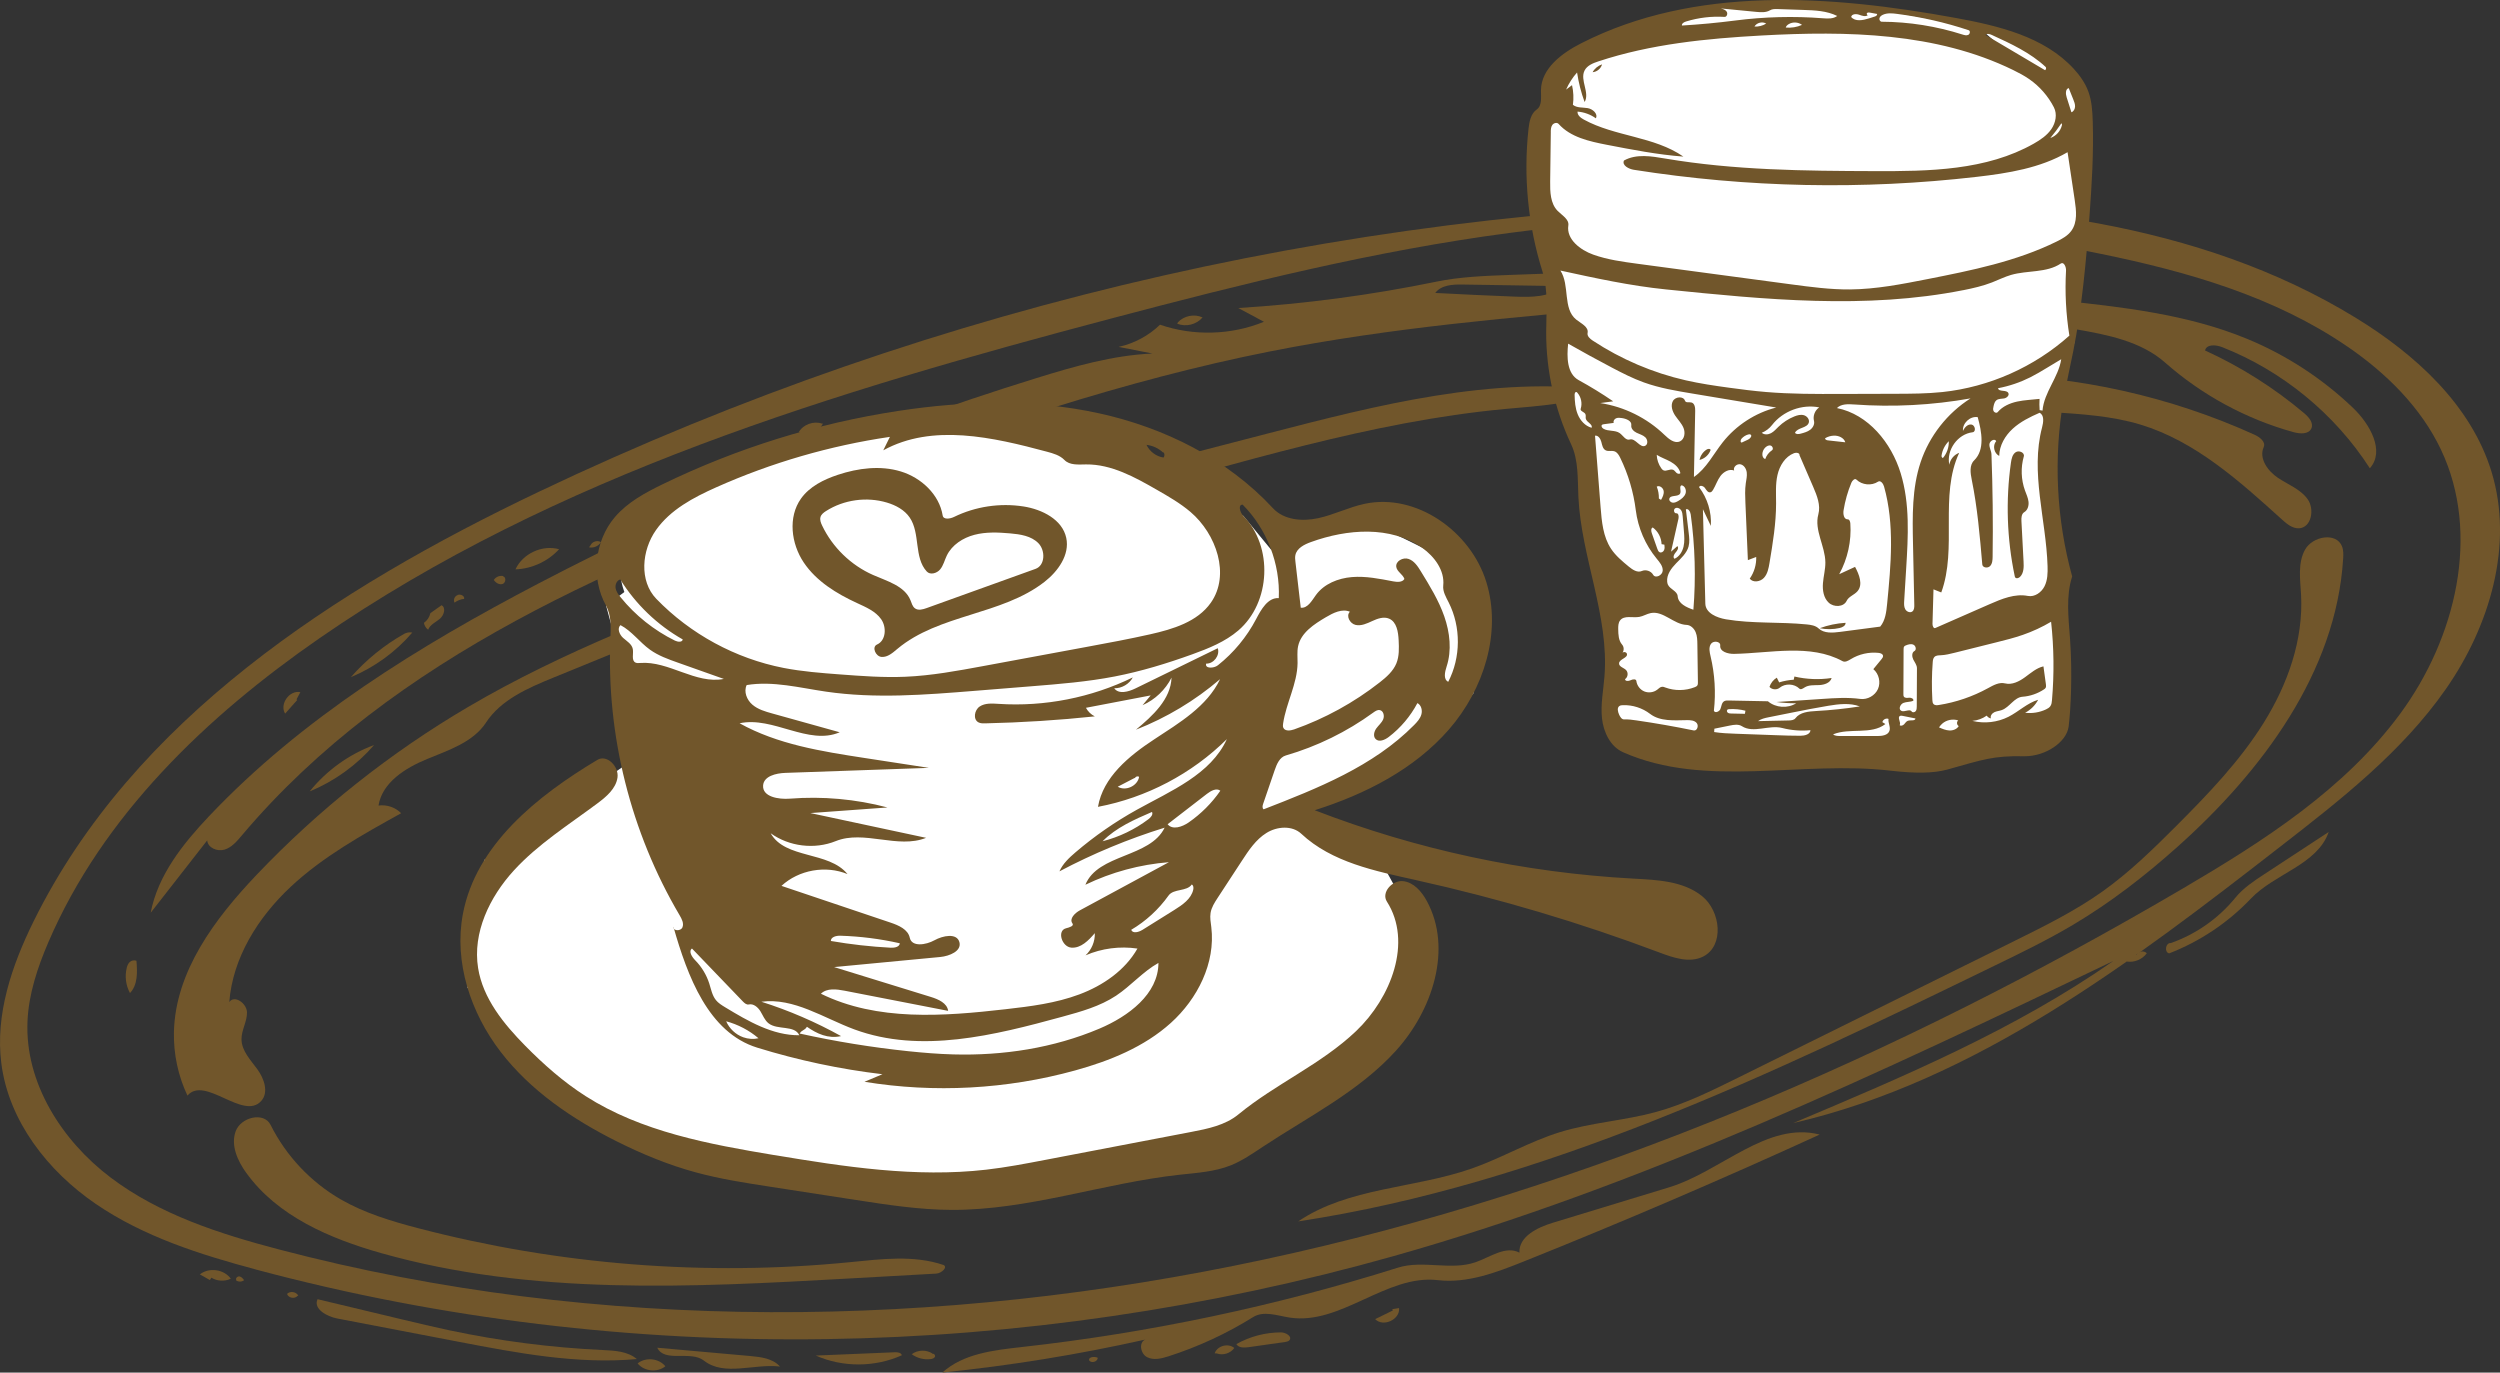
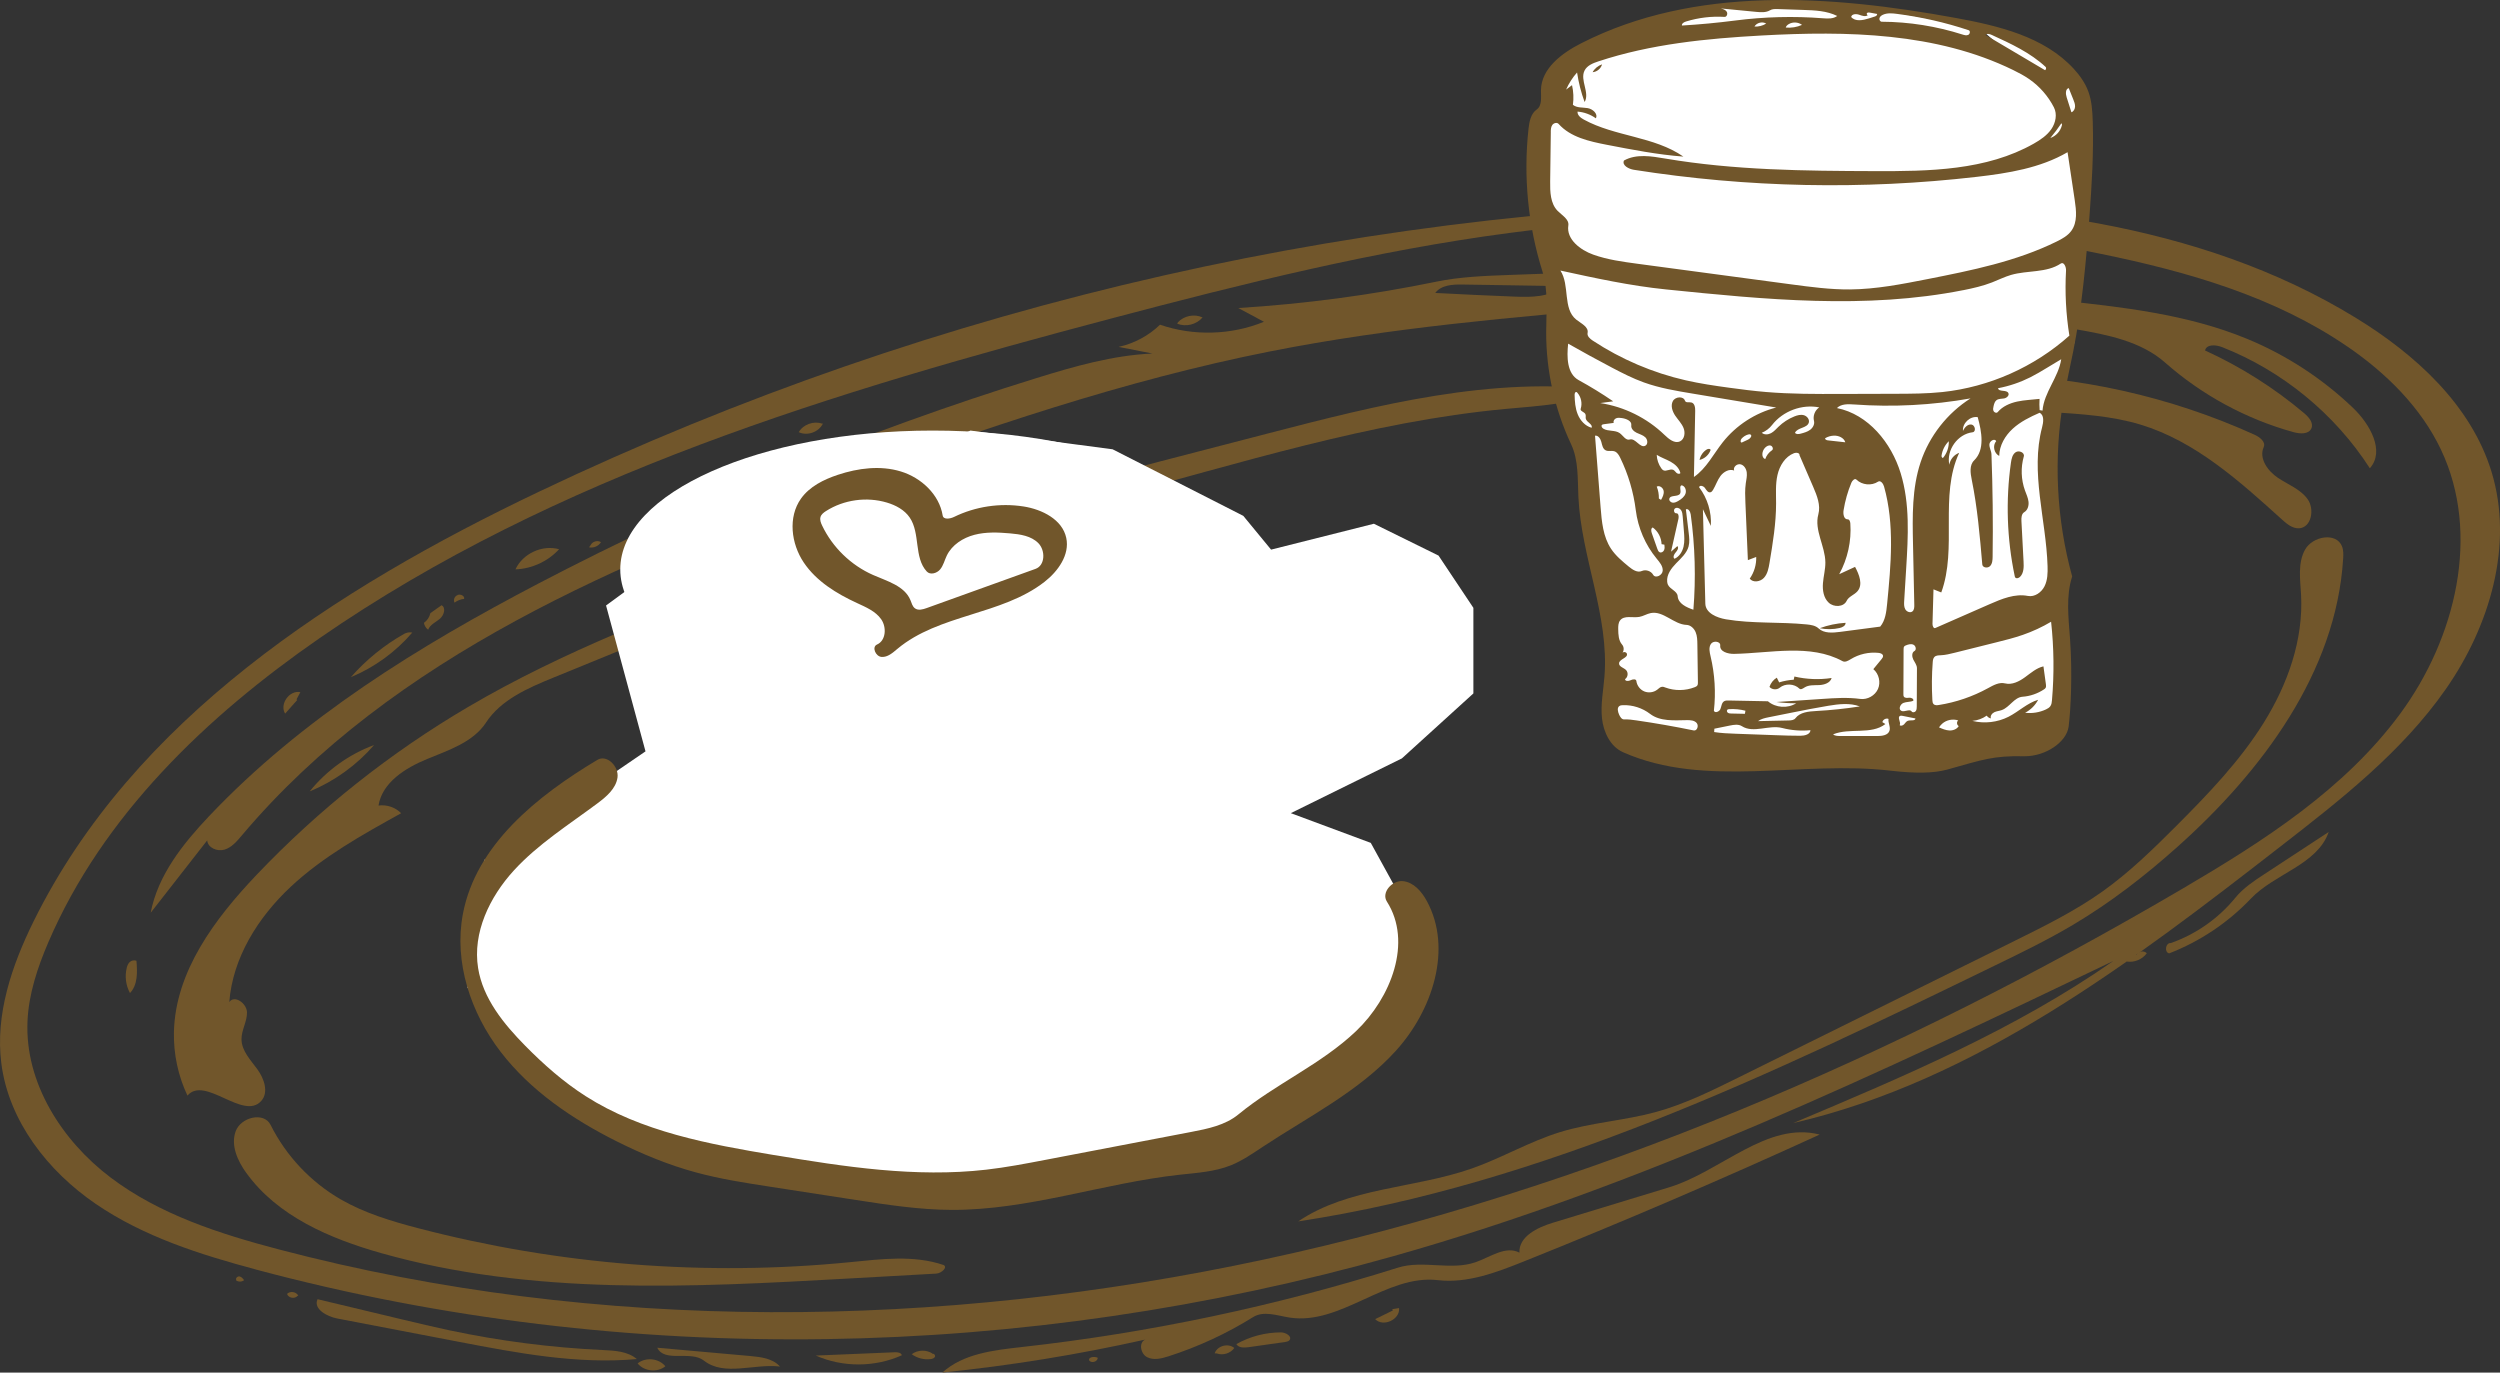
<svg xmlns="http://www.w3.org/2000/svg" id="Ebene_2" data-name="Ebene 2" viewBox="0 0 931.9 511.64">
  <rect x="0" y="0" width="931.9" height="511.64" fill="#333333" stroke="none" />
  <defs>
    <style>
      .cls-1 {
        fill: #71562b;
      }

      .cls-2 {
        fill: #fff;
      }
    </style>
  </defs>
  <g id="Ebene_7" data-name="Ebene 7">
    <g>
      <g id="Tablett_3" data-name="Tablett 3">
        <path class="cls-1" d="M95.52,473.25c-20.93-5.6-41.97-12.27-59.85-24.5-17.88-12.23-32.43-30.87-35.17-52.36-2.32-18.18,3.87-36.4,11.97-52.84,37.14-75.41,112.56-124.11,188.45-160.27,148.52-70.77,312.9-108.01,477.42-108.13,69.05-.05,140.96,7.25,199.83,43.34,22.22,13.63,42.94,32.45,50.57,57.37,8.35,27.3-.68,57.53-17,80.95-16.32,23.42-39.22,41.3-61.77,58.8-55.42,43.03-113.18,87.22-181.54,103.03,41.18-17.33,82.71-34.85,119.33-60.43-87.29,41.76-175.11,83.71-268.24,110-137.68,38.85-285.81,42.03-424,5.05M875.14,129.27c-27.24-18.72-59.79-28.05-92.17-34.67-72.4-14.79-147.27-17.42-220.53-7.74-49.96,6.6-98.99,18.85-147.71,31.73-103.28,27.31-207.78,58.54-295.63,119.31-42.18,29.18-80.83,66.19-101.07,113.32-4.03,9.39-7.33,19.27-7.78,29.47-1,22.86,12.73,44.46,31,58.26,18.26,13.79,40.59,20.97,62.72,26.79,119.54,31.43,246.56,29.7,367.41,3.71,120.84-25.99,235.78-75.71,342.37-138.3,30.08-17.66,60.28-37.02,80.96-65.12,20.68-28.09,30.13-66.95,15.17-98.46-7.48-15.75-20.36-28.43-34.73-38.31Z" />
        <path class="cls-1" d="M351.26,511.64c7.81-7.06,19.09-8.34,29.56-9.51,47.57-5.3,94.62-15.23,140.28-29.6,9.28-2.92,19.73,1.17,28.92-2.02,5.47-1.9,11.25-6.29,16.36-3.57-.28-6.03,6.71-9.4,12.49-11.16,14.43-4.4,28.86-8.8,43.29-13.19,19.39-5.91,36.5-24.7,56.14-19.67-36.41,16.67-73.22,32.46-110.39,47.34-10.23,4.1-21.02,8.2-31.96,6.92-19.16-2.24-36.22,16.94-55.28,13.95-4.57-.72-9.61-2.63-13.54-.18-9.87,6.15-20.5,11.08-31.57,14.63-2.61.84-5.55,1.57-7.99.31-2.43-1.26-3.18-5.44-.68-6.55-24.94,5.59-50.21,9.69-75.64,12.29Z" />
        <path class="cls-1" d="M224.7,503.24c4.46.21,9.3.47,12.69,3.37-22.22,1.99-44.47-2.24-66.38-6.44-15.1-2.9-30.2-5.79-45.31-8.69-3.9-.75-8.99-3.58-7.33-7.19,10.51,2.51,21.01,5.03,31.52,7.54,5.82,1.39,11.64,2.78,17.49,4.03,18.86,4.01,38.05,6.48,57.31,7.38Z" />
        <path class="cls-1" d="M809.19,351.54c9.36-3.29,17.79-9.2,24.06-16.9,2.96-3.63,6.94-6.25,10.85-8.82,7.98-5.23,15.96-10.46,23.95-15.7-4.26,12.24-20.1,15.46-29.03,24.86-8.48,8.93-18.96,15.95-30.45,20.4-1.91-.44-1.33-4.02.61-3.85Z" />
        <path class="cls-1" d="M245,502.38c11.55,1.03,23.1,2.06,34.66,3.09,4,.36,8.42.91,11.08,3.92-9.62-1.16-20.73,3.78-28.35-2.21-4.96-3.9-14.66.88-17.39-4.8Z" />
        <path class="cls-1" d="M304.09,505.3c9.82-.41,19.64-.82,29.46-1.23,1.03-.04,2.36.12,2.62,1.12-10.05,4.52-22.01,4.56-32.08.11Z" />
        <path class="cls-1" d="M248.02,509.29c-2.98,2.44-7.91,1.93-10.34-1.06,2.98-2.44,7.91-1.93,10.34,1.06Z" />
-         <path class="cls-1" d="M78.23,477.15c-1.24-.7-2.48-1.41-3.72-2.11,3.4-2.71,9.01-1.92,11.53,1.61-2.27,1.09-5.1.94-7.24-.38l-.57.88Z" />
-         <path class="cls-1" d="M519,488c.84-.13,1.68-.27,2.52-.4.43,4.27-5.94,7.21-8.91,4.12,2.19-1.07,4.38-2.14,6.57-3.22l-.18-.51Z" />
+         <path class="cls-1" d="M519,488c.84-.13,1.68-.27,2.52-.4.43,4.27-5.94,7.21-8.91,4.12,2.19-1.07,4.38-2.14,6.57-3.22Z" />
        <path class="cls-1" d="M347.61,504.72c.52-.34,1.15.49.89,1.05s-.95.76-1.57.84c-2.47.33-5.06-.34-7.07-1.82,2.2-1.66,5.46-1.75,7.75-.23v.16Z" />
        <path class="cls-1" d="M478.98,500.25c-4.5.64-9.01,1.28-13.51,1.92-1.67.24-3.73.3-4.61-1.14,5.05-2.85,10.83-4.37,16.63-4.37,1.81,0,4.31,1.52,3.16,2.91-.39.47-1.06.59-1.66.68Z" />
        <path class="cls-1" d="M452.78,504.46c.98-2.81,5.06-3.91,7.32-1.98-1.41,1.99-4.21,2.87-6.51,2.03l-.81-.05Z" />
        <path class="cls-1" d="M796.56,355.68c.77-1.18,2.7-1.37,3.68-.35-1.66,2.3-4.67,3.54-7.47,3.09.52-1.52,2.13-2.6,3.74-2.51l.05-.23Z" />
        <path class="cls-1" d="M110.92,483.03c-1.01,1.28-3.43.83-3.92-.72,1.17-1.2,3.51-.79,4.21.72h-.29Z" />
        <path class="cls-1" d="M409.2,506.2c-.14,1.39-2.24,2.05-3.15.99-.56-1.3,1.77-1.68,3.06-1.1l.1.11Z" />
        <path class="cls-1" d="M88.1,477.17c-.44-.62.4-1.49,1.16-1.37s1.28.79,1.72,1.4c-.84.68-2.15.7-3.01.04l.13-.07Z" />
        <path class="cls-1" d="M181.17,269.35c-4.81,7.31-13.86,10.25-21.96,13.58-8.09,3.33-16.73,8.71-18.12,17.35,3.05-.44,6.29.66,8.44,2.86-14.5,8.03-29.16,16.17-41.25,27.5-12.09,11.33-21.54,26.37-22.81,42.89,1.93-2.81,6.58.51,6.6,3.92s-2.09,6.57-2.05,9.98c.05,4.29,3.39,7.7,5.92,11.17,2.53,3.47,4.3,8.59,1.44,11.79-6.66,7.47-20.96-9.57-27.51-2-3.48-7.35-5.21-15.51-5.04-23.64.5-22.61,15.24-42.27,30.82-58.65,23.19-24.38,49.8-45.5,78.8-62.55,35.42-20.82,74.07-35.45,112.51-49.97,10.31-3.9,21.03-7.85,32.02-7.06-37.56,15.36-75.13,30.72-112.69,46.07-9.47,3.87-19.51,8.2-25.12,16.74h0Z" />
        <path class="cls-1" d="M417.01,129.3c5.76-1.26,11.16-4.16,15.4-8.26,12.48,4.29,26.52,3.9,38.73-1.09-3.19-1.71-6.38-3.42-9.56-5.13,24.77-1.53,49.44-4.81,73.75-9.81,8.9-1.83,18.03-2.17,27.11-2.51,43.93-1.63,88.28-3.23,131.52,4.7-27.92,2.36-55.84,4.73-83.76,7.09-45.77,3.88-91.64,7.77-136.7,16.69-54.56,10.81-107.4,28.9-159.64,48.02-82.38,30.15-167.25,65.41-223.78,132.49-1.8,2.14-3.72,4.41-6.4,5.22-2.67.81-6.22-.66-6.44-3.45-7.02,8.99-14.05,17.98-21.07,26.98,2.66-13.96,11.97-25.66,21.74-35.98,34.61-36.58,78.2-63.42,122.82-86.76,59.39-31.06,121.59-56.72,185.61-76.56,14.12-4.38,28.49-8.5,43.25-9.16-4.2-.82-8.4-1.65-12.6-2.47M582.5,106.66c-12.42-.2-24.84-.4-37.27-.6-3.71-.06-8.01.16-10.22,3.14,9.86.52,19.72.98,29.58,1.37,6.27.25,13.21.24,17.91-3.91Z" />
        <path class="cls-1" d="M548.51,435.62c11.24-3.94,21.62-10.1,33-13.61,11.62-3.58,23.95-4.27,35.68-7.48,10.65-2.91,20.62-7.83,30.51-12.72,34.41-17.02,68.82-34.04,103.24-51.07,11.25-5.57,22.56-11.17,32.79-18.44,10.01-7.12,18.84-15.75,27.52-24.44,11.88-11.91,23.66-24.14,32.56-38.42,8.91-14.28,14.84-30.89,13.94-47.69-.31-5.73-1.31-11.88,1.5-16.89,2.81-5,11.59-6.56,13.74-1.24.6,1.47.54,3.11.44,4.69-2.64,42.3-30.18,79.15-61.79,107.38-12.07,10.79-24.93,20.75-38.85,29.02-9.39,5.58-19.23,10.37-29.06,15.14-83.31,40.51-168.22,81.52-259.8,95.44,18.73-12.71,43.22-12.2,64.58-19.68Z" />
        <path class="cls-1" d="M91.76,437.16c-3.25-4.52-5.84-10.33-3.88-15.54,1.96-5.21,10.5-7.28,12.99-2.3,5.77,11.56,15.01,21.36,26.21,27.8,8.92,5.13,18.89,8.11,28.85,10.72,52.36,13.68,107.15,17.98,161,12.64,11.63-1.15,23.68-2.71,34.75,1.05,1.76.79-.73,3.11-2.66,3.22-11.02.62-22.04,1.24-33.06,1.85-58.25,3.27-117.78,6.4-173.91-9.5-19.14-5.42-38.68-13.79-50.28-29.95Z" />
        <path class="cls-1" d="M821.93,130.63c13.32,6.07,25.81,13.97,37,23.42,1.71,1.44,3.55,3.58,2.66,5.63-.99,2.28-4.25,2.07-6.65,1.41-17.65-4.88-34.16-13.83-47.88-25.94-9.05-7.99-21.6-10.38-33.49-12.46-18.27-3.2-36.54-6.4-54.81-9.6,15.4-4.59,31.89-2.94,47.87-1.24,24.14,2.56,48.66,5.22,71.09,14.5,14.59,6.03,28.04,14.81,39.44,25.74,6.23,5.97,11.97,16.03,6.22,22.46-13.07-20.3-32.64-36.34-55.1-45.17-2.29-.9-5.79-1.14-6.33,1.26Z" />
        <path class="cls-1" d="M727.04,144.17c2.54-4.06,8.16-4.57,12.95-4.51,34.55.44,68.99,8.13,100.45,22.41,1.94.88,4.23,2.67,3.37,4.61-1.85,4.19,1.5,8.9,5.31,11.44,3.8,2.54,8.41,4.23,11.07,7.95,2.66,3.72,1.45,10.51-3.11,10.85-2.46.18-4.6-1.58-6.43-3.24-15.85-14.34-32.33-29.22-52.79-35.41-21.49-6.5-45.17-2.67-66.46-9.79-2.1-.7-4.57-2.11-4.35-4.32Z" />
        <path class="cls-1" d="M115.44,295c6.25-7.78,14.64-13.83,24-17.28-6.51,7.52-14.8,13.5-24,17.28Z" />
        <path class="cls-1" d="M598.57,145.39c-11.61,5.3-24.73,5.86-37.43,7.05-50.46,4.7-99.13,20.36-148.13,33.29-20.48,5.41-41.28,10.37-62.45,10.96,26.64-10.35,54.38-17.55,82.04-24.73,13.28-3.45,26.57-6.9,39.85-10.34,41.29-10.72,83.8-21.52,126.13-16.22Z" />
        <path class="cls-1" d="M208.4,204.73c-4.13,4.53-10.13,7.3-16.26,7.51,2.73-5.9,10-9.26,16.26-7.51Z" />
        <path class="cls-1" d="M130.8,252.41c5.65-6.44,12.39-11.92,19.85-16.13.91-.51,2-.69,3.03-.48-6.19,7.22-14.09,12.96-22.87,16.61Z" />
        <path class="cls-1" d="M47.23,360.82c.21-.84.53-1.7,1.19-2.26.66-.56,1.63-.73,2.44-.43.36,4.21.52,8.99-2.41,12.04-1.54-2.82-1.98-6.22-1.21-9.35Z" />
        <path class="cls-1" d="M698.68,110.09c2.92-1.67,6.6-1.96,9.75-.77,1.48.56,2.89,1.47,3.69,2.84-4.48,1.37-9.57.59-13.44-2.06Z" />
        <path class="cls-1" d="M257.08,181.32c4.43-3.39,10.01-5.26,15.59-5.24-5.41,2.83-10.81,5.66-16.22,8.49-1.32-.39-.47-2.42.62-3.26Z" />
        <path class="cls-1" d="M160.43,228.55c1.39-.98,2.79-1.97,4.18-2.95,1.74,1,.88,3.79-.67,5.08-1.54,1.29-3.64,2.16-4.34,4.05-.84-.59-1.42-1.54-1.58-2.55,1.18-.83,2.05-2.1,2.38-3.51l.03-.11Z" />
        <path class="cls-1" d="M306.77,157.83c-1.49,3.23-5.82,4.79-9.03,3.26,1.69-2.89,5.55-4.29,8.71-3.17l.32-.09Z" />
        <path class="cls-1" d="M110.79,260.93c-1.5,1.69-3.01,3.38-4.51,5.08-2.17-3.54,1.63-8.87,5.68-7.99-.48.89-.95,1.78-1.43,2.67l.26.24Z" />
        <path class="cls-1" d="M439.04,120.19c2.25-2.5,6.18-3.29,9.22-1.86-2.23,2.66-6.23,3.64-9.43,2.32l.22-.46Z" />
        <path class="cls-1" d="M241.03,196.16c-.77.7-2.04.77-2.89.17,1.78-2.48,5.7-3.06,8.12-1.2-1.75.33-3.49.67-5.24,1v.03Z" />
        <path class="cls-1" d="M698.9,102.08c-1.55,1.67-4.28,2.08-6.25.95,1.58-1.67,4.39-1.99,6.31-.72l-.06-.23Z" />
-         <path class="cls-1" d="M187.47,214.82c1.28.21,1.12,2.41-.1,2.85-1.22.44-2.55-.41-3.3-1.47.7-1.13,2.15-1.75,3.45-1.48l-.06.1Z" />
        <path class="cls-1" d="M170.55,221.78c1.1-.43,2.74.33,2.45,1.47-1.28.11-2.53.6-3.55,1.39-.58-1.01.02-2.49,1.14-2.8l-.04-.06Z" />
        <path class="cls-1" d="M220.15,203.23c.63-1.39,2.59-1.96,3.87-1.14-.89,1.49-2.77,2.3-4.46,1.92l.59-.79Z" />
      </g>
      <g>
        <ellipse class="cls-2" cx="347.66" cy="212.25" rx="116.45" ry="51.75" />
        <polygon class="cls-2" points="247.79 209.67 225.91 225.7 240.62 280.08 222.42 292.51 180.58 320.54 174.29 368.2 216.49 413.82 295.45 438.39 370.69 446.25 437.93 433.19 481.16 414.6 515.61 380.51 528.36 353.9 522.57 335.3 510.97 314.19 481.16 303.11 522.57 282.7 549.22 258.48 549.22 226.58 536.23 207.1 512.13 195.23 473.81 204.88 463.45 192.29 414.74 167.48 361.75 160.5 247.79 209.67" />
        <g id="Tasse_1" data-name="Tasse 1">
          <path class="cls-1" d="M288.64,430.56c26.12,4.37,52.67,8.46,78.98,5.45,7.34-.84,14.6-2.23,21.85-3.62,18.18-3.48,36.35-6.96,54.53-10.44,6.22-1.19,12.72-2.51,17.61-6.53,13.86-11.4,30.89-18.68,43.89-31.07,13-12.38,21.12-33.16,11.47-48.29-2.16-3.38,1.98-8,5.97-7.61,3.99.39,6.98,3.84,8.9,7.37,9.76,17.87,2.08,40.98-11.65,56.02-13.73,15.04-32.42,24.38-49.41,35.6-3.86,2.55-7.69,5.23-11.99,6.95-6.04,2.42-12.67,2.8-19.14,3.51-28.53,3.15-56.27,13.22-84.98,13.1-11.95-.05-23.81-1.88-35.62-3.7-10.69-1.65-21.37-3.3-32.06-4.95-9.19-1.42-18.4-2.84-27.38-5.27-10.35-2.79-20.31-6.9-29.89-11.71-16.36-8.22-31.94-18.77-43.09-33.28-11.16-14.51-17.48-33.42-14.08-51.41,4.87-25.75,27.64-43.97,50.13-57.43,3.57-2.14,8.09,2.48,7.5,6.6-.6,4.12-4.11,7.1-7.45,9.59-10.71,7.99-22.18,15.19-31.2,25.05-9.01,9.86-15.43,23.18-13.31,36.37,1.81,11.32,9.49,20.75,17.53,28.92,6.87,6.98,14.25,13.5,22.5,18.78,20.86,13.34,45.97,17.94,70.4,22.02Z" />
          <path class="cls-1" d="M381.54,188.79c6.93,1.09,14.46,4.86,15.92,11.72,1.34,6.29-3.04,12.43-8.12,16.39-15.95,12.43-39.35,12-54.85,24.99-1.73,1.45-3.61,3.15-5.86,2.99s-3.76-3.73-1.7-4.63c3.33-1.47,3.63-6.44,1.54-9.42-2.09-2.98-5.65-4.48-8.95-6.01-7.67-3.53-15.21-8.13-19.92-15.15-4.71-7.02-5.92-16.91-1.03-23.8,3.22-4.53,8.49-7.13,13.76-8.88,7.55-2.5,15.84-3.57,23.45-1.25,7.61,2.32,14.33,8.56,15.61,16.41.27,1.65,2.74,1.27,4.24.54,7.96-3.89,17.13-5.27,25.89-3.9M305.86,192.69c-.33,1.06.11,2.2.59,3.2,3.87,8.13,10.74,14.8,18.98,18.43,5.28,2.33,11.76,4.06,13.95,9.4.45,1.09.73,2.35,1.68,3.04,1.23.9,2.94.42,4.37-.1,13.53-4.87,27.06-9.74,40.58-14.61,3.59-1.29,3.73-6.83,1.07-9.56s-6.77-3.34-10.57-3.67c-4.43-.39-8.96-.59-13.26.53-4.3,1.12-8.4,3.75-10.33,7.76-.83,1.72-1.25,3.67-2.47,5.14-1.22,1.47-3.7,2.18-4.99.78-4.84-5.23-2.34-14.19-6.34-20.09-1.94-2.87-5.2-4.61-8.51-5.6-7.55-2.26-16.06-1.08-22.71,3.16-.86.55-1.74,1.21-2.04,2.18h0Z" />
-           <path class="cls-1" d="M527.83,328.06c-15.21-3.36-31.4-6.63-42.77-17.27-3.4-3.18-9.02-2.76-12.97-.3-3.95,2.45-6.62,6.47-9.16,10.37-3.01,4.61-6.02,9.22-9.04,13.83-1.14,1.75-2.31,3.56-2.64,5.62-.29,1.77.07,3.57.28,5.35,1.6,13.31-5.13,26.66-15.08,35.64-9.95,8.98-22.77,14.15-35.69,17.72-25.46,7.03-52.45,8.49-78.52,4.23,2.23-.94,4.47-1.88,6.7-2.82-15.82-1.88-31.47-5.2-46.69-9.91-18.24-5.64-25.99-26.69-31.23-45.05-.17,1.61,2.73,1.71,3.36.22.63-1.49-.24-3.15-1.06-4.54-18.21-30.86-27.28-67.04-25.8-102.84.18-4.28.45-8.84-1.63-12.59-5.7-10.28-4.31-24.04,3.32-32.98,4.75-5.56,11.38-9.12,17.95-12.31,27.67-13.42,57.36-22.64,87.76-27.27,24.75-3.76,50.22-4.46,74.68.89,24.46,5.35,47.91,17.03,64.92,35.41,4.09,4.42,10.96,4.98,16.84,3.7,5.88-1.28,11.35-4.07,17.24-5.34,19.29-4.16,39.58,10.22,45.42,29.07,5.84,18.85-.91,40.07-13.86,54.97-12.94,14.9-31.27,24.2-50.09,30.16,37.92,14.66,78.16,23.3,118.75,25.49,8.95.48,18.62.9,25.61,6.5,7,5.6,8.41,18.58.39,22.58-4.97,2.48-10.91.48-16.11-1.48-29.61-11.16-60.01-20.2-90.9-27.04M454.75,253.2c-9.29,7.95-19.92,14.34-31.31,18.8,6.23-5.16,12.97-11.32,13.26-19.4-2.28,4.53-6.16,8.22-10.8,10.27,1.01-1.22,2.02-2.43,3.03-3.65-8.05,1.54-16.09,3.08-24.14,4.62.74,1.37,1.91,2.51,3.31,3.2-13.58,1.43-27.21,2.29-40.86,2.6-.84.02-1.73.03-2.48-.36-2.14-1.09-1.56-4.62.45-5.94,2.01-1.32,4.61-1.12,7-.97,17.16,1.13,34.6-2.31,50.06-9.86-1.33,2.48-4.12,4.11-6.94,4.05,1.69,2.35,5.35,1.31,7.95.04,10.22-4.99,20.44-9.98,30.66-14.97.87,2.67-1.52,5.84-4.33,5.74-.57,1.89,2.82,1.85,4.37.62,5.87-4.65,10.75-10.55,14.23-17.18,1.9-3.62,4.38-8.11,8.47-7.86.57-12.8-4.43-25.75-13.46-34.83-1.81-.09-1.04,2.87.23,4.17,11.18,11.42,10.27,32.32-1.86,42.73-4.91,4.21-11.05,6.67-17.13,8.87-9.44,3.41-19.07,6.36-28.93,8.27-10.18,1.97-20.55,2.81-30.89,3.64-7.12.57-14.24,1.15-21.35,1.72-18.43,1.49-37.05,2.97-55.35.3-9.85-1.43-19.79-4.07-29.61-2.46-1.18,2.46.05,5.54,2.13,7.31,2.07,1.78,4.8,2.56,7.43,3.29,8.37,2.33,16.75,4.66,25.12,7-11.67,5.04-24.9-6.06-37.32-3.35,14.13,7.87,30.5,10.46,46.49,12.92,8.03,1.23,16.05,2.47,24.08,3.7-17.83.62-35.67,1.25-53.5,1.87-3.51.12-8.08,1.21-8.31,4.71-.28,4.22,5.74,5.23,9.96,4.9,12.21-.96,24.57.15,36.41,3.28-9.58.7-19.16,1.39-28.75,2.09,14.38,3.08,28.77,6.15,43.15,9.23-10.56,4.24-23.16-3.03-33.71,1.23-7.88,3.18-17.35,2.03-24.24-2.94,5.4,9.68,21.68,6.61,28.65,15.23-8.13-3.37-18.15-1.59-24.62,4.39,13.56,4.57,27.12,9.13,40.68,13.7,3.01,1.01,6.48,2.52,7.14,5.63.74,3.53,6.03,2.7,9.19.95,3.16-1.75,8.34-2.8,9.31.67.93,3.34-3.69,5.23-7.14,5.56-13.19,1.25-26.37,2.51-39.56,3.76,12.01,3.71,24.02,7.41,36.03,11.12,2.81.87,6.11,2.29,6.48,5.2-12.86-2.5-25.72-5.01-38.59-7.51-3.04-.59-6.62-1.04-8.84,1.12,20.96,10.31,45.62,8.43,68.82,5.78,9.32-1.06,18.73-2.24,27.52-5.53,8.79-3.29,17.01-8.92,21.65-17.08-6.52-.97-13.3-.09-19.35,2.53,2.27-2.09,3.57-5.19,3.46-8.28-2.31,2.71-5.19,5.67-8.74,5.4-3.55-.27-5.45-6.32-2-7.21,1.18-.3,3.13-.85,2.4-1.83-1.27-1.71.9-3.85,2.77-4.86,11.07-5.98,22.13-11.97,33.2-17.95-10.78.84-21.4,3.71-31.14,8.41,4.69-11.57,24.12-10.04,29.54-21.28-13.54,4.2-26.69,9.66-39.22,16.29,1.26-2.87,3.64-5.08,6.02-7.12,7.06-6.03,14.73-11.35,22.86-15.86,12.67-7.03,27.53-13.14,33.54-26.32-13.04,12.93-30.01,21.84-48.05,25.25,1.9-11.07,11.55-18.97,20.94-25.14,9.38-6.17,19.71-12.27,24.55-22.4M329.25,167.86c.82-1.67,1.65-3.34,2.47-5.01-22.31,3.27-44.17,9.62-64.76,18.81-8.48,3.78-17.07,8.33-22.42,15.91-5.35,7.58-6.34,18.99.11,25.66,12.71,13.13,29.5,22.25,47.44,25.75,6.94,1.35,14.01,1.89,21.06,2.42,8.09.61,16.21,1.22,24.32.87,9.73-.41,19.34-2.19,28.91-3.96,12.95-2.4,25.9-4.8,38.86-7.2,7.85-1.45,15.7-2.91,23.48-4.66,8.5-1.91,17.63-4.65,22.64-11.78,7.3-10.38,2.07-25.61-7.6-33.84-3.82-3.25-8.19-5.76-12.53-8.25-8.22-4.72-16.95-9.57-26.42-9.46-2.82.04-6.07.37-8.04-1.66-1.7-1.75-4.17-2.45-6.52-3.08-20.15-5.41-42.7-10.58-60.99-.52M503.19,228.03c-2.94-1.24-6.23.43-8.98,2.06-4.42,2.61-9.26,5.77-10.33,10.79-.44,2.06-.17,4.19-.2,6.29-.11,7.75-4.26,14.87-5.39,22.54-.07.51-.13,1.05.06,1.52.58,1.4,2.61,1.17,4.03.67,11.51-4.06,22.34-10.02,31.94-17.55,2.49-1.95,4.98-4.13,6.19-7.06,1.1-2.69.99-5.71.85-8.62-.15-3.11-.71-6.86-3.58-8.07-2-.84-4.29-.01-6.26.9-1.98.91-4.11,1.93-6.23,1.44-2.12-.49-3.66-3.39-2.1-4.9M313.51,386.22c-4.79,1.06-8.97-.86-12.72-3.48-.93,1.51-1.78,1.02-2.71,2.52,13.37,2.96,26.91,5.16,40.53,6.59,5.55.58,11.12,1.04,16.7,1.19,18.6.52,37.41-2.36,54.54-9.62,10.71-4.54,21.96-12.84,21.97-24.48-5.82,3.25-10.24,8.53-15.8,12.22-6,3.97-13.07,5.93-20.01,7.83-25.41,6.96-52.83,13.86-77.54,4.73-11.45-4.23-22.56-11.91-34.67-10.31,10.3,3.26,20.26,7.56,29.7,12.8M530.11,204.21c-11.77-8.31-27.94-7.06-41.48-2.14-2.48.9-5.25,2.29-5.77,4.88-.17.83-.07,1.68.03,2.52.66,5.69,1.32,11.38,1.98,17.07,2.58.27,4.13-2.63,5.65-4.73,3.03-4.18,8.29-6.28,13.44-6.7,5.15-.42,10.29.63,15.37,1.6,1.49.28,3.39.4,4.18-.9-.57-1.73-2.73-2.66-3.03-4.46-.36-2.17,2.51-3.72,4.59-3,2.08.71,3.4,2.72,4.55,4.6,3.32,5.4,6.67,10.85,8.76,16.84,2.08,5.99,2.83,12.64.86,18.66-.65,2-1.3,4.78.6,5.7,4.72-9.08,4.79-20.43.18-29.56-1.01-2.01-2.28-4.1-2.04-6.34.59-5.59-3.26-10.79-7.85-14.04M514.3,264.69c-.87-.15-1.68.41-2.4.93-9.83,7.16-20.92,12.6-32.61,15.99-2.29.66-3.37,3.22-4.14,5.48-1.43,4.18-2.87,8.37-4.3,12.55-.24.69-.41,1.61.18,2.04,20.13-7.81,40.91-16.03,56.08-31.4,1.14-1.15,2.28-2.4,2.72-3.96.44-1.56-.03-3.5-1.48-4.23-2.6,4.92-6.27,9.26-10.69,12.63-1.45,1.11-3.67,2.06-4.91.73-.97-1.03-.55-2.76.28-3.92.83-1.15,2-2.08,2.56-3.38.56-1.3.11-3.23-1.29-3.46M266.81,372.74c.94,1.18,2.27,1.99,3.56,2.77,8.52,5.15,17.62,10.48,27.58,10.39-1.77-3.88-8.15-1.82-11.49-4.47-1.41-1.12-2.05-2.91-2.99-4.44-.94-1.53-2.59-2.96-4.34-2.57-.84.19-1.61-.49-2.21-1.11-6.33-6.58-12.65-13.16-18.98-19.74-1.38,1.05,0,3.15,1.21,4.39,2.39,2.43,4.2,5.42,5.24,8.67.67,2.1,1.06,4.38,2.43,6.1M235.88,241.9c.36,1.79-.63,4.27,1,5.08.53.26,1.16.19,1.74.15,10.67-.83,20.69,8.01,31.2,5.95-5.71-2.02-11.41-4.04-17.12-6.07-3.62-1.28-7.29-2.59-10.41-4.83-3.88-2.79-6.75-6.92-10.98-9.15-1.39,1.22-.39,3.56.99,4.78,1.38,1.22,3.21,2.27,3.57,4.08M425.76,346.68c4-2.5,8.01-5,12.01-7.5,2.99-1.87,6.24-4.08,7.02-7.52.16-.71.11-1.63-.55-1.96-1.85,2.71-6.76,1.46-8.66,4.13-3.68,5.16-8.45,9.55-13.91,12.77.54,1.47,2.75.9,4.08.07M231.33,222.63c5.49,6.77,12.46,12.33,20.28,16.18,1.03.5,2.71.68,2.89-.45-9.46-5.36-17.55-13.13-23.29-22.36-1.28.34-1.94,1.87-1.74,3.18.2,1.31,1.02,2.43,1.86,3.45M435.24,307.23c1.79,2.27,5.43,1.01,7.81-.63,4.62-3.2,8.66-7.23,11.85-11.85-1.46-1.12-3.52.03-4.98,1.15-4.89,3.78-9.79,7.56-14.68,11.34M335.41,351.62c-7.27-1.65-14.69-2.59-22.14-2.82-1.52-.05-3.58.44-3.56,1.96,7.39,1.28,14.85,2.12,22.34,2.51,1.39.07,3.26-.27,3.37-1.66M410.98,313.59c6.18-1.57,12.03-4.39,17.12-8.23.87-.66,1.82-1.73,1.32-2.7-6.6,2.85-13.37,5.82-18.43,10.93M270.69,380.69c1.18,2.75,3.55,4.97,6.37,5.97,1.81.64,3.81.79,5.68.36-3.49-2.96-7.64-5.14-12.06-6.33M422.98,289.97c-2.11,1.1-4.22,2.2-6.33,3.29,2.95,1.77,7.38-.28,7.96-3.66-.48-.42-1.37-.15-1.54.47M433.57,168.71c-1.68-1.6-3.9-2.63-6.2-2.88,1.16,2.48,3.62,4.32,6.33,4.72.5-.54.48-1.48-.04-1.99" />
        </g>
      </g>
      <g>
        <polygon class="cls-2" points="750.71 21.66 733.81 9.52 694.85 2.65 648.03 1.6 631.4 3.97 603.69 14.27 583.1 23.99 577.03 37.49 574.13 47.79 574.13 91.87 580.2 105.86 581.52 138.32 589.7 167.32 592.07 198.5 601.31 229.29 601.84 249.97 599.46 270.29 622.06 283.23 705.04 283.23 768.92 271.88 768.92 252.18 766.28 224.63 768.92 215.55 763.9 191.91 764.69 152.46 773.14 128.03 775.78 91.34 777.89 47.79 777.89 35.38 767.07 22.18 738.3 10.84 750.71 21.66" />
        <g id="Tasse_3" data-name="Tasse 3">
          <path class="cls-1" d="M597.18,23.99c-.42,1.57-1.9,2.8-3.52,2.92.76-1.37,2.04-2.43,3.52-2.92Z" />
          <path class="cls-1" d="M685.77,234.09c-2.44.56-5,.58-7.46.08,3.09-1.14,6.35-1.82,9.64-2.01.08,1.06-1.15,1.69-2.18,1.92Z" />
          <path class="cls-1" d="M754.84,182.85c.5,1.38,1.15,2.73,1.31,4.19.16,1.46-.31,3.11-1.57,3.86-1.07.63-1.13,2.13-1.07,3.37.26,5.02.53,10.05.79,15.07.11,2.02.11,4.31-1.34,5.71-.49.47-1.39.74-1.78.18-.1-.15-.14-.33-.18-.51-2.91-13.85-3.39-28.21-1.41-42.22.21-1.47.54-3.1,1.77-3.93,1.23-.83,3.44.15,3.03,1.57-1.18,4.14-1.02,8.65.44,12.7Z" />
          <path class="cls-1" d="M663.2,254.37c1.76-.55,3.6-.89,5.44-1,.08-.4.16-.79.24-1.19,4.53,1.06,9.27,1.25,13.88.55-.5,1.82-2.7,2.55-4.59,2.64-1.89.09-3.93-.13-5.52.9-.6.38-1.4.93-1.9.43-1.92-1.89-5.28-2.04-7.37-.33-1.09.89-2.87.74-3.79-.32.46-1.42,1.45-2.67,2.73-3.44.29.59.59,1.18.88,1.76Z" />
          <path class="cls-1" d="M633.52,171.44c.32-1.62,1.34-3.08,2.75-3.93.5-.3,1.44-.26,1.35.31-.66,1.78-2.25,3.19-4.1,3.62Z" />
          <path class="cls-1" d="M780.09,45.09c.38,11.97-.36,23.95-1.25,35.9-1.24,16.72-2.77,33.45-6.01,49.9-1.18,6-2.59,11.96-3.63,17.99-3.79,21.88-2.68,44.58,3.22,65.99-2.39,7.43-1.35,15.45-.8,23.23.94,13.19.28,26.29-.52,32.78-.83,5.86-8.66,11.02-16.33,11.02-11.98-.27-15.83,1.33-28.97,4.98-5.15,1.4-11.87,1.44-20.9.42-33.39-3.96-69.12,6.72-99.87-6.89-4.77-2.11-7.33-7.5-7.88-12.69-.54-5.19.52-10.39.93-15.59,1.78-22.53-8.64-44.3-9.72-66.87-.32-6.66.12-13.64-2.72-19.68-6.1-12.96-9.3-27.27-9.29-41.59,0-7.67.89-15.55-1.41-22.87-5.36-17.1-7.14-35.31-5.17-53.12.29-2.66.85-5.62,3.04-7.17,2.11-1.49,1.56-4.65,1.6-7.23.1-8.07,7.77-13.79,14.96-17.45,42.33-21.59,92.9-18.02,139.64-9.46,16.01,2.93,33.01,6.98,44.01,18.97,2.29,2.5,4.28,5.32,5.44,8.5,1.27,3.48,1.5,7.23,1.62,10.93M578.08,49.22c-.08,6.15-.16,12.29-.24,18.44-.05,3.86.07,8.16,2.76,10.92,1.66,1.7,4.37,3.14,4.01,5.49-.77,5.11,4.42,9.1,9.28,10.84,5.28,1.89,10.88,2.65,16.44,3.4,19.1,2.56,38.2,5.12,57.3,7.68,7.3.98,14.62,1.96,21.98,1.9,9.73-.08,19.34-1.97,28.88-3.85,16.44-3.25,33.09-6.59,48.12-13.99,2.08-1.02,4.19-2.18,5.54-4.06,2.29-3.19,1.81-7.51,1.23-11.39-.89-5.96-1.78-11.92-2.67-17.87-10.18,5.93-22.16,7.84-33.86,9.19-42.47,4.92-85.6,4.03-127.83-2.63-1.93-.31-4.49-1.67-3.67-3.45,4.59-2.58,10.25-1.61,15.44-.73,25.69,4.35,51.87,4.6,77.93,4.68,20.34.07,41.72-.22,59.41-10.26,2.48-1.41,4.92-3.06,6.54-5.41,1.61-2.36,2.25-5.56.95-8.1-2.14-4.18-5.32-7.82-9.17-10.5-1.9-1.32-3.96-2.41-6.05-3.43-28.65-13.99-61.88-14.61-93.72-12.86-20.59,1.13-41.33,3.18-60.9,9.66-2.01.66-4.19,1.54-5.13,3.43-1.78,3.58,2.05,8.25.03,11.71-1.31-3.57-2.25-7.27-2.81-11.02-1.69,1.9-3.07,4.07-4.09,6.39.74-.55,1.47-1.11,2.21-1.66.55,2.4.66,4.9.33,7.33,1.48,1.2,3.61.92,5.49,1.23s3.94,2.11,3.07,3.8c-1.99-1.43-4.38-2.31-6.83-2.5-.13,1.33,1.17,2.33,2.34,2.97,11.62,6.37,26.23,6.24,37.11,13.8-9.6-.72-19.08-2.57-28.54-4.4-6.52-1.27-13.54-2.81-17.96-7.77-.61-.69-1.83-.36-2.36.39-.53.75-.56,1.73-.57,2.65M731.92,108.14c-36.42,7.25-74.02,3.51-110.97-.26-13.25-1.35-26.29-4.19-39.3-7.03,3.59,5.47.79,14.17,5.89,18.27,1.81,1.46,4.71,2.71,4.25,4.99-.24,1.19.89,2.18,1.91,2.85,10.56,6.96,22.38,12.01,34.72,14.82,5.28,1.2,10.65,2,16.02,2.73,4.63.64,9.28,1.23,13.94,1.62,9.24.77,18.53.75,27.8.72,6.81-.02,13.62-.04,20.44-.06,5.82-.02,11.65-.04,17.44-.65,17.45-1.86,34.25-9.33,47.32-21.03-1.28-8.01-1.7-16.15-1.25-24.25.08-1.37-.82-3.38-1.96-2.62-5.32,3.55-12.41,2.46-18.56,4.25-2.43.71-4.7,1.86-7.06,2.78-3.42,1.33-7.02,2.16-10.63,2.88M651.54,208.8c-.31-7.12-.61-14.24-.92-21.36-.1-2.43-.21-4.88.14-7.29.19-1.34.53-2.69.36-4.04-.17-1.35-1-2.73-2.32-3.03-1.32-.31-2.87,1.04-2.38,2.31-1.83-.72-3.91.47-5.09,2.04-1.18,1.58-1.76,3.51-2.78,5.19-.23.38-.52.78-.96.89-.91.23-1.53-.84-2.06-1.61-.53-.77-2-1.19-2.17-.27,3.12,4.08,4.7,9.3,4.38,14.42-.99-2.08-1.97-4.16-2.96-6.24.3,11.74.6,23.47.9,35.21.09,3.5,4.24,5.25,7.7,5.84,9.92,1.68,20.09.89,30.1,1.9,1.57.16,3.26.41,4.41,1.49,2.04,1.9,5.21,1.66,7.97,1.3,5-.66,10.01-1.32,15.01-1.97,1.91-2.28,2.28-5.44,2.57-8.41,1.43-14.63,2.84-29.66-1.14-43.81-.3-1.08-1.3-2.43-2.24-1.81-2.43,1.61-5.96,1.27-8.05-.76-.62-.61-1.55.33-1.88,1.13-1.37,3.3-2.35,6.76-2.92,10.29-.23,1.4.1,3.41,1.52,3.38.68-.01.95.86,1,1.53.46,6.53-1,13.18-4.15,18.92,1.97-.91,3.94-1.82,5.91-2.73,1.54,2.85,3.02,6.6.92,9.06-1.19,1.4-3.28,1.96-4.06,3.61-1.12,2.36-4.78,2.46-6.69.67-1.91-1.78-2.35-4.65-2.14-7.26.2-2.6.93-5.16.9-7.77-.07-6.09-4.22-12.01-2.62-17.88.93-3.41-.5-6.97-1.9-10.22-1.71-3.95-3.41-7.9-5.12-11.84.12-.87-1.21-1.08-2.03-.76-3.31,1.27-5.4,4.67-6.18,8.13-.79,3.46-.52,7.05-.52,10.6,0,7.45-1.23,14.83-2.45,22.18-.33,1.98-.72,4.09-2.08,5.57-1.36,1.48-4.06,1.9-5.29.3,1.65-2.34,2.51-5.23,2.41-8.09-1.04.4-2.07.79-3.11,1.19M721.45,234.08c6.74-2.96,13.48-5.92,20.22-8.87,4.52-1.98,9.4-4.01,14.25-3.07,2.52.49,5.05-1.3,6.2-3.6,1.15-2.3,1.21-4.97,1.13-7.54-.54-17.34-6.48-34.93-2.04-51.7.51-1.94.87-4.58-.94-5.43-3.56,1.56-7.11,3.3-9.98,5.92s-5.01,6.26-5.05,10.14c-1.97-.92-2.57-3.88-1.13-5.5-.56-1.15-2.47-.08-2.54,1.2-.07,1.27.73,2.46.77,3.73.47,12.72.61,25.45.43,38.18-.02,1.23-.09,2.6-.96,3.48-.87.88-2.78.62-2.89-.61-.91-10.56-1.81-21.15-3.92-31.53-.51-2.5-.95-5.48.88-7.26,4.06-3.96,2.85-10.66,1.33-16.13-2.86-.45-5.76,2.27-5.49,5.15.57-1.3,1.75-2.58,3.15-2.39,1.4.19,1.84,2.72.43,2.88-5.55.64-9.84,6.64-8.67,12.1.31-1.99,1.78-3.76,3.68-4.43-7.46,15.96-.62,35.49-6.68,52.04-.97-.39-1.93-.77-2.9-1.16-.12,4.29-.24,8.58-.37,12.88-.02.75.4,1.83,1.08,1.53M659.05,261.44c2.87,2.42,7.33,2.72,10.5.71-2.46.02-4.92-.13-7.36-.47,5.71-.38,11.41-.77,17.12-1.15,4.7-.32,9.44-.63,14.11,0,2.69.36,5.52-1.23,6.62-3.71,1.09-2.48.35-5.65-1.73-7.39,1.02-1.24,2.04-2.48,3.05-3.72.3-.36.62-.79.56-1.26-.09-.73-.99-1.02-1.72-1.09-3.56-.37-7.24.47-10.29,2.34-.95.58-2.11,1.29-3.09.75-12.04-6.55-26.75-2.97-40.45-2.71-2.28.04-5.37-.84-5.14-3.11.16-1.59-2.56-1.93-3.46-.61s-.5,3.1-.13,4.65c1.57,6.61,1.99,13.49,1.23,20.24.32,1.05,2.02.41,2.43-.61.41-1.02.44-2.33,1.38-2.9.48-.29,1.08-.29,1.65-.28,4.91.1,9.82.2,14.73.29M628.12,149.4c.26.84,1.53.42,2.38.63,1.2.3,1.43,1.89,1.4,3.12-.16,8.22-.31,16.43-.47,24.65,4.65-3.19,7.25-8.52,10.74-12.94,5-6.33,12.13-10.96,19.94-12.95-10.35-1.72-20.69-3.44-31.04-5.17-6.2-1.03-12.45-2.07-18.36-4.21-4.05-1.46-7.89-3.42-11.7-5.42-5.54-2.91-11.03-5.91-16.47-9.01-.53,4.99-.48,11.17,3.91,13.59,4.42,2.42,8.72,5.06,12.88,7.91-1.61.22-3.21.43-4.82.65,8.93,1.36,17.41,5.56,23.91,11.83,1.62,1.56,3.8,3.4,5.83,2.43,1.69-.81,2.01-3.19,1.32-4.93-.69-1.74-2.08-3.1-3.13-4.66-1.07-1.6-1.77-3.72-.86-5.41s3.95-1.94,4.52-.11M753.91,259.72c-3.1.23-4.79,3.9-7.71,4.96-.91.33-1.91.39-2.79.8-.87.42-1.62,1.41-1.28,2.31-.63-.11-1.21-.49-1.56-1.03-1.57,1.11-3.44,1.8-5.36,1.96,4.49,1.11,9.38.55,13.51-1.55,3.78-1.93,6.95-5.1,11.02-6.32-1.08,2.06-2.8,3.77-4.86,4.84,2.64.32,5.37-.12,7.78-1.25.62-.29,1.24-.65,1.63-1.21.46-.65.55-1.48.61-2.27.84-9.71.73-19.51-.33-29.2-3.33,1.98-6.87,3.62-10.53,4.89-3.28,1.14-6.65,1.98-10.02,2.82-5.13,1.28-10.26,2.57-15.4,3.85-1.69.42-3.4.85-5.15.93-.84.04-1.77.03-2.37.61-.51.5-.61,1.28-.66,2-.36,4.7-.4,9.42-.13,14.13.03.53.09,1.12.47,1.5.48.47,1.25.41,1.92.31,6.41-1.01,12.63-3.14,18.32-6.26,1.99-1.09,4.18-2.35,6.38-1.8,2.6.65,5.27-.72,7.44-2.3,2.17-1.57,4.26-3.45,6.87-4.05.31,2.23.61,4.45.92,6.68.06.47.12.98-.14,1.38-.14.21-.35.37-.56.51-2.38,1.59-5.18,2.55-8.03,2.76M628.65,232.94c-4.74-.2-8.61-5.31-13.28-4.42-1.5.29-2.82,1.18-4.32,1.44-2.48.43-5.63-.69-7.15,1.31-.69.91-.71,2.15-.69,3.3.03,2.01.12,4.2,1.44,5.71.78.89.78,2.36,0,3.24.35-.68,1.57-.57,1.79.17.47,1.59-2.86,1.94-2.92,3.59-.05,1.24,1.69,1.59,2.58,2.46.94.92.76,2.69-.34,3.41-.01.85,1.31.8,2.07.41.76-.39,2.04-.56,2.14.29.21,1.69,1.37,3.22,2.94,3.88,1.57.65,3.48.4,4.82-.63.58-.45,1.12-1.05,1.85-1.1.41-.03.81.13,1.2.28,3.51,1.3,7.49,1.25,10.97-.13.35-.14.72-.31.94-.63.22-.34.23-.77.22-1.18-.07-4.71-.13-9.42-.2-14.14-.02-1.54-.05-3.12-.64-4.54s-1.87-2.66-3.41-2.73M734.58,148.5c-14.32,2.55-28.95,3.32-43.45,2.27-2.25-.16-4.81-.26-6.4,1.34,11.66,2.33,20.28,12.91,23.76,24.28,3.49,11.37,2.79,23.55,2.06,35.42-.25,4.07-.5,8.13-.75,12.2-.06,1.04-.11,2.15.39,3.07.5.92,1.79,1.48,2.63.87.72-.52.77-1.56.75-2.46-.16-7.58-.32-15.17-.48-22.75-.22-10.25-.4-20.73,2.84-30.45,3.24-9.75,9.95-18.31,18.64-23.8M601.84,168.24c-1.07-.36-2.33.13-3.33-.39-1.07-.56-1.3-1.96-1.6-3.13-.3-1.17-1.16-2.52-2.35-2.31.38,4.84.75,9.67,1.13,14.51.32,4.06.63,8.11.95,12.17.42,5.35.92,10.97,3.88,15.45,1.74,2.64,4.22,4.68,6.65,6.69,1.39,1.14,3.19,2.35,4.83,1.62,1.49-.66,3.42-.02,4.22,1.39.85,1.5,3.45.23,3.57-1.49s-1.16-3.18-2.25-4.51c-4.23-5.13-6.97-11.49-7.79-18.09-.84-6.76-2.81-13.39-5.8-19.51-.48-.99-1.09-2.05-2.13-2.4M768.35,133.9c-1.81,1.09-3.62,2.18-5.43,3.27-1.99,1.2-3.98,2.4-6.06,3.45-3.81,1.92-7.88,3.3-12.07,4.09.25,1.5,3.2.45,3.85,1.82.42.89-.62,1.81-1.59,1.99-.97.18-2.06.06-2.84.66-.66.51-.89,1.38-1.08,2.18-.15.62-.29,1.29-.02,1.86s1.14.88,1.55.4c1.8-2.14,4.52-3.33,7.26-3.93,2.74-.6,5.56-.67,8.34-1-.08,1.39-.07,2.79.03,4.18.36.06.72.13,1.08.19.53-6.81,5.97-12.4,6.97-19.16M629.45,203.65c-.69,2.55-2.79,4.42-4.64,6.31-1.84,1.89-3.62,4.27-3.35,6.9.04.37.12.74.27,1.08.81,1.75,3.51,2.38,3.64,4.3.19,2.74,3.26,4.17,5.86,5.04.95-11.82.62-23.74-.99-35.49-.14-1.03-.89-2.39-1.81-1.91.35,2.92.7,5.83,1.05,8.75.2,1.68.4,3.4-.04,5.03M641.38,3.13c.85.22,1.77.48,2.26,1.21.48.73.07,2.01-.8,1.96-4.82-.3-9.7.28-14.32,1.7-.76.23-1.68.73-1.57,1.52,6.63-.4,13.26-1.02,19.85-1.87,10.84-1.4,21.83-1.69,32.73-.84,1.83.14,3.86.26,5.31-.86-3.86-1.92-8.33-2.11-12.64-2.25-3.18-.11-6.35-.21-9.53-.32-.99-.03-2.05-.05-2.9.46-1.49.89-3.35.75-5.07.59-4.44-.43-8.87-.86-13.31-1.29M713.62,242.69c.86-.48.52-1.95-.37-2.37-.89-.42-1.95-.11-2.85.27-.19.08-.39.17-.54.33-.27.29-.28.72-.28,1.11-.02,5.57-.04,11.14-.07,16.71,0,.32,0,.66.17.93.4.62,1.32.47,2.05.41.74-.06,1.73.44,1.46,1.13-1.14.52-2.5.34-3.67.81-1.17.47-1.94,2.26-.87,2.91,1.18.73,3.15-.86,3.93.28.34.49,1.17.34,1.53-.14.36-.48.37-1.13.38-1.72.02-4.75.05-9.5.07-14.26,0-1.18-.83-2.17-1.36-3.23s-.63-2.6.4-3.17M604.92,262.86c-.44.02-.91.06-1.27.31-.96.66-.59,2.13-.12,3.19.38.85.97,1.85,1.9,1.81,1.51-.07,3.02.14,4.52.36,7.17,1.04,14.31,2.29,21.4,3.75,1.28.26,1.96-1.79,1.1-2.78s-2.34-1.08-3.65-1.06c-4.73.07-9.95.55-13.71-2.33-2.88-2.21-6.54-3.38-10.17-3.25M731.54,12.87c.7.22,1.49.45,2.16.12.66-.33.83-1.5.13-1.73-8.69-2.88-17.66-4.93-26.74-6.09-1.75-.23-3.61-.4-5.22.33-.56.26-1.1.66-1.27,1.25-.17.59.23,1.35.84,1.35,10.2.05,20.38,1.67,30.1,4.77M639.05,271.63c-.03.42-.06.84-.08,1.25,2.68.43,5.39.53,8.1.63,4.97.18,9.94.36,14.9.54,3.06.11,6.12.22,9.17.21,1.58,0,3.65-.5,3.73-2.08-3.52.35-7.1.07-10.52-.81-4.94-1.28-10.73,2.08-15.03-.67-1.29-.83-2.97-.55-4.47-.25-1.93.39-3.86.79-5.8,1.18M656.72,161.32c.91.83,2.37.72,3.46.14,1.08-.58,1.9-1.55,2.78-2.4,1.69-1.64,3.71-2.95,5.9-3.83,1.13-.45,2.38-.79,3.55-.46,1.17.33,2.16,1.55,1.85,2.72-.58,2.15-4.25,1.81-5.16,3.84.45.64,1.41.51,2.16.31,1.23-.33,2.5-.67,3.51-1.44,1.02-.77,1.73-2.08,1.41-3.32-.47-1.86.36-3.98,1.97-5.02-6.47-1.29-13.56,1.36-17.6,6.57-.99,1.28-2.33,2.29-3.83,2.89M601.55,157.64c-1.23.16-2.46.33-3.69.49-.27.04-.57.09-.75.3-.35.42.07,1.06.53,1.35,1.83,1.13,4.41.43,6.15,1.69,1.25.91,2.24,2.82,3.72,2.36,2.12-.65,3.87,3.38,5.81,2.31,1.07-.59.86-2.3-.02-3.14-.88-.84-2.14-1.14-3.24-1.68-1.1-.54-2.16-1.58-1.98-2.79.24-1.62-1.86-2.45-3.49-2.69-.72-.1-1.47-.2-2.15.07-.67.27-1.19,1.06-.91,1.73M666.72,268.56c.93-.02,2-.11,2.56-.85,1.69-2.24,4.88-2.51,7.69-2.67,5.46-.3,10.9-.87,16.3-1.71-3.7-1.39-7.82-.89-11.72-.25-4.59.75-9.15,1.66-13.7,2.57-2.86.57-5.72,1.15-8.58,1.72-1.38.28-2.82.58-3.93,1.44,3.8-.08,7.59-.17,11.39-.25M625.26,203.56c.62.66-.03,1.7-.64,2.37-.61.67-1.15,1.82-.43,2.36,1.78-.79,2.93-2.63,3.37-4.53.44-1.9.29-3.88.13-5.82-.15-1.79-.29-3.58-.44-5.38-.07-.85-.15-1.74-.64-2.44-.48-.7-1.51-1.1-2.21-.61-.7.48-.39,1.89.46,1.82.84-.07.99,1.17.81,2-.92,4.1-1.84,8.21-2.77,12.31.79-.69,1.57-1.38,2.36-2.07M703.96,267.98c-.91-.39-2.1.24-2.29,1.21.38.23.75.46,1.13.7-5.31,4.13-13.31,1.28-19.52,3.86.71.57,1.7.6,2.61.6,4.65,0,9.29,0,13.94.01,1.73,0,3.87-.27,4.47-1.89.53-1.43-.55-2.99-.34-4.49M762.32,26.17c.37-.24.49-.79.26-1.17-5.73-5.36-13-8.71-20.13-11.98-.76-.35-1.8-.65-2.34,0,.88.52,1.76,1.04,2.64,1.57,6.52,3.86,13.04,7.72,19.57,11.58M590.97,154.34c-.44-.83-2.04-1.07-1.75-1.96.66-2.04.16-4.42-1.27-6.01-.09-.1-.19-.2-.32-.24-.46-.13-.69.54-.68,1.02.05,2.48.23,5.01,1.17,7.31.94,2.3,2.77,4.35,5.16,4.99.54-1.31-1.83-2-2.16-3.37-.13-.57.11-1.22-.16-1.73M623.7,175.13c.5.23.8.75,1.21,1.12.41.37,1.13.55,1.47.11-.4-1.89-1.97-3.31-3.65-4.25-1.68-.94-3.54-1.54-5.17-2.57.06,1.8.67,3.57,1.71,5.03.2.29.44.57.75.73,1.12.57,2.54-.68,3.68-.16M618.67,205.87c.62.28,1.37-.19,1.64-.82.27-.63.19-1.34.11-2.02-.35-.06-.7-.13-1.05-.19-.08-2.42-1.32-4.79-3.28-6.22-.76.28-.63,1.38-.36,2.14.69,1.95,1.38,3.91,2.07,5.86.17.49.39,1.03.87,1.25M729.94,268.54c-2.02-.67-4.38-.19-5.98,1.23-.45.4-.84.87-1.17,1.37,1.24.54,2.52,1.09,3.87,1.15,1.35.06,2.81-.48,3.48-1.65-.75-.37-.87-1.58-.2-2.09M622.25,185.91c-.16.72.55,1.39,1.28,1.47.73.07,1.43-.28,2.06-.65,1.13-.66,2.26-1.5,2.7-2.73.44-1.23-.18-2.9-1.47-3.1-1.01.4-.06,2.02-.51,3.01-.67,1.46-3.69.44-4.05,2M771.14,32.83c-1.29.36-1.17,2.21-.76,3.48.59,1.85,1.17,3.69,1.76,5.54.86-.3,1.34-1.26,1.36-2.16.02-.91-.32-1.78-.66-2.62-.57-1.41-1.13-2.82-1.7-4.24M699.66,5.19c-.86-.16-1.72-.32-2.59-.48-.38-.07-.83-.12-1.11.15-.28.27.03.91.36.71-.83.82-2.21.31-3.32-.08-1.1-.39-2.75-.32-2.96.84,1.51,1.81,4.38,1.25,6.63.53.74-.24,1.48-.48,2.22-.71.45-.14,1.01-.55.76-.95M714.01,267.81c-1.6-.32-3.19-.64-4.79-.96-.34-.07-.71-.13-1.01.04-1.06.61.52,2.36-.08,3.42.46.43,1.23.11,1.66-.34.43-.46.77-1.06,1.36-1.28,1.01-.39,2.73.2,2.86-.87M687.86,164.86c-.52-1.69-2.51-2.54-4.28-2.47-1.13.04-2.24.37-3.21.94-.18.46.47.76.96.82,2.18.24,4.35.48,6.53.72M660.52,167.85c.65-.43.23-1.58-.53-1.77-.75-.19-1.52.28-2.06.83-1.17,1.2-1.5,3.63.07,4.23.45-1.33,1.35-2.51,2.52-3.29M650.43,266.07c.07-.38.13-.76.2-1.14-1.96-.51-4.01-.71-6.03-.59-.25.01-.53.04-.71.22-.32.3-.15.88.2,1.13.36.25.82.27,1.26.28,1.69.04,3.39.07,5.08.11M617.57,181.4c.56,1.4.83,2.92.79,4.43.27.17.54.34.81.51.59-1.03,1.17-2.18.97-3.35s-1.55-2.18-2.58-1.59M671.72,9.28c-1.39-1.07-3.44-1.19-4.95-.29-.5.3-.96.72-1.12,1.28,2.06.2,4.18-.15,6.07-.99M726.43,164.46c-1.47,1.45-2.44,3.39-2.71,5.44-.05.35.2.67.49.86,1.5-1.72,2.31-4.02,2.22-6.3M651.68,161.95c-.97.27-1.86.83-2.52,1.59-.39.45-.51,1.4.09,1.43.79-.37,1.58-.74,2.38-1.11.78-.36,1.63-1.43.9-1.88-.25-.15-.57-.1-.85-.02M768.58,46.79c.05-.2.09-.41,0-.6-.04-.09-.1-.17-.18-.23-1.28,1.9-2.65,3.73-4.12,5.48,2.09-.7,3.76-2.51,4.29-4.65M653.98,9.9c1.53.09,3.09-.3,4.39-1.11-1.44-.87-3.54-.34-4.39,1.11" />
        </g>
      </g>
    </g>
  </g>
</svg>